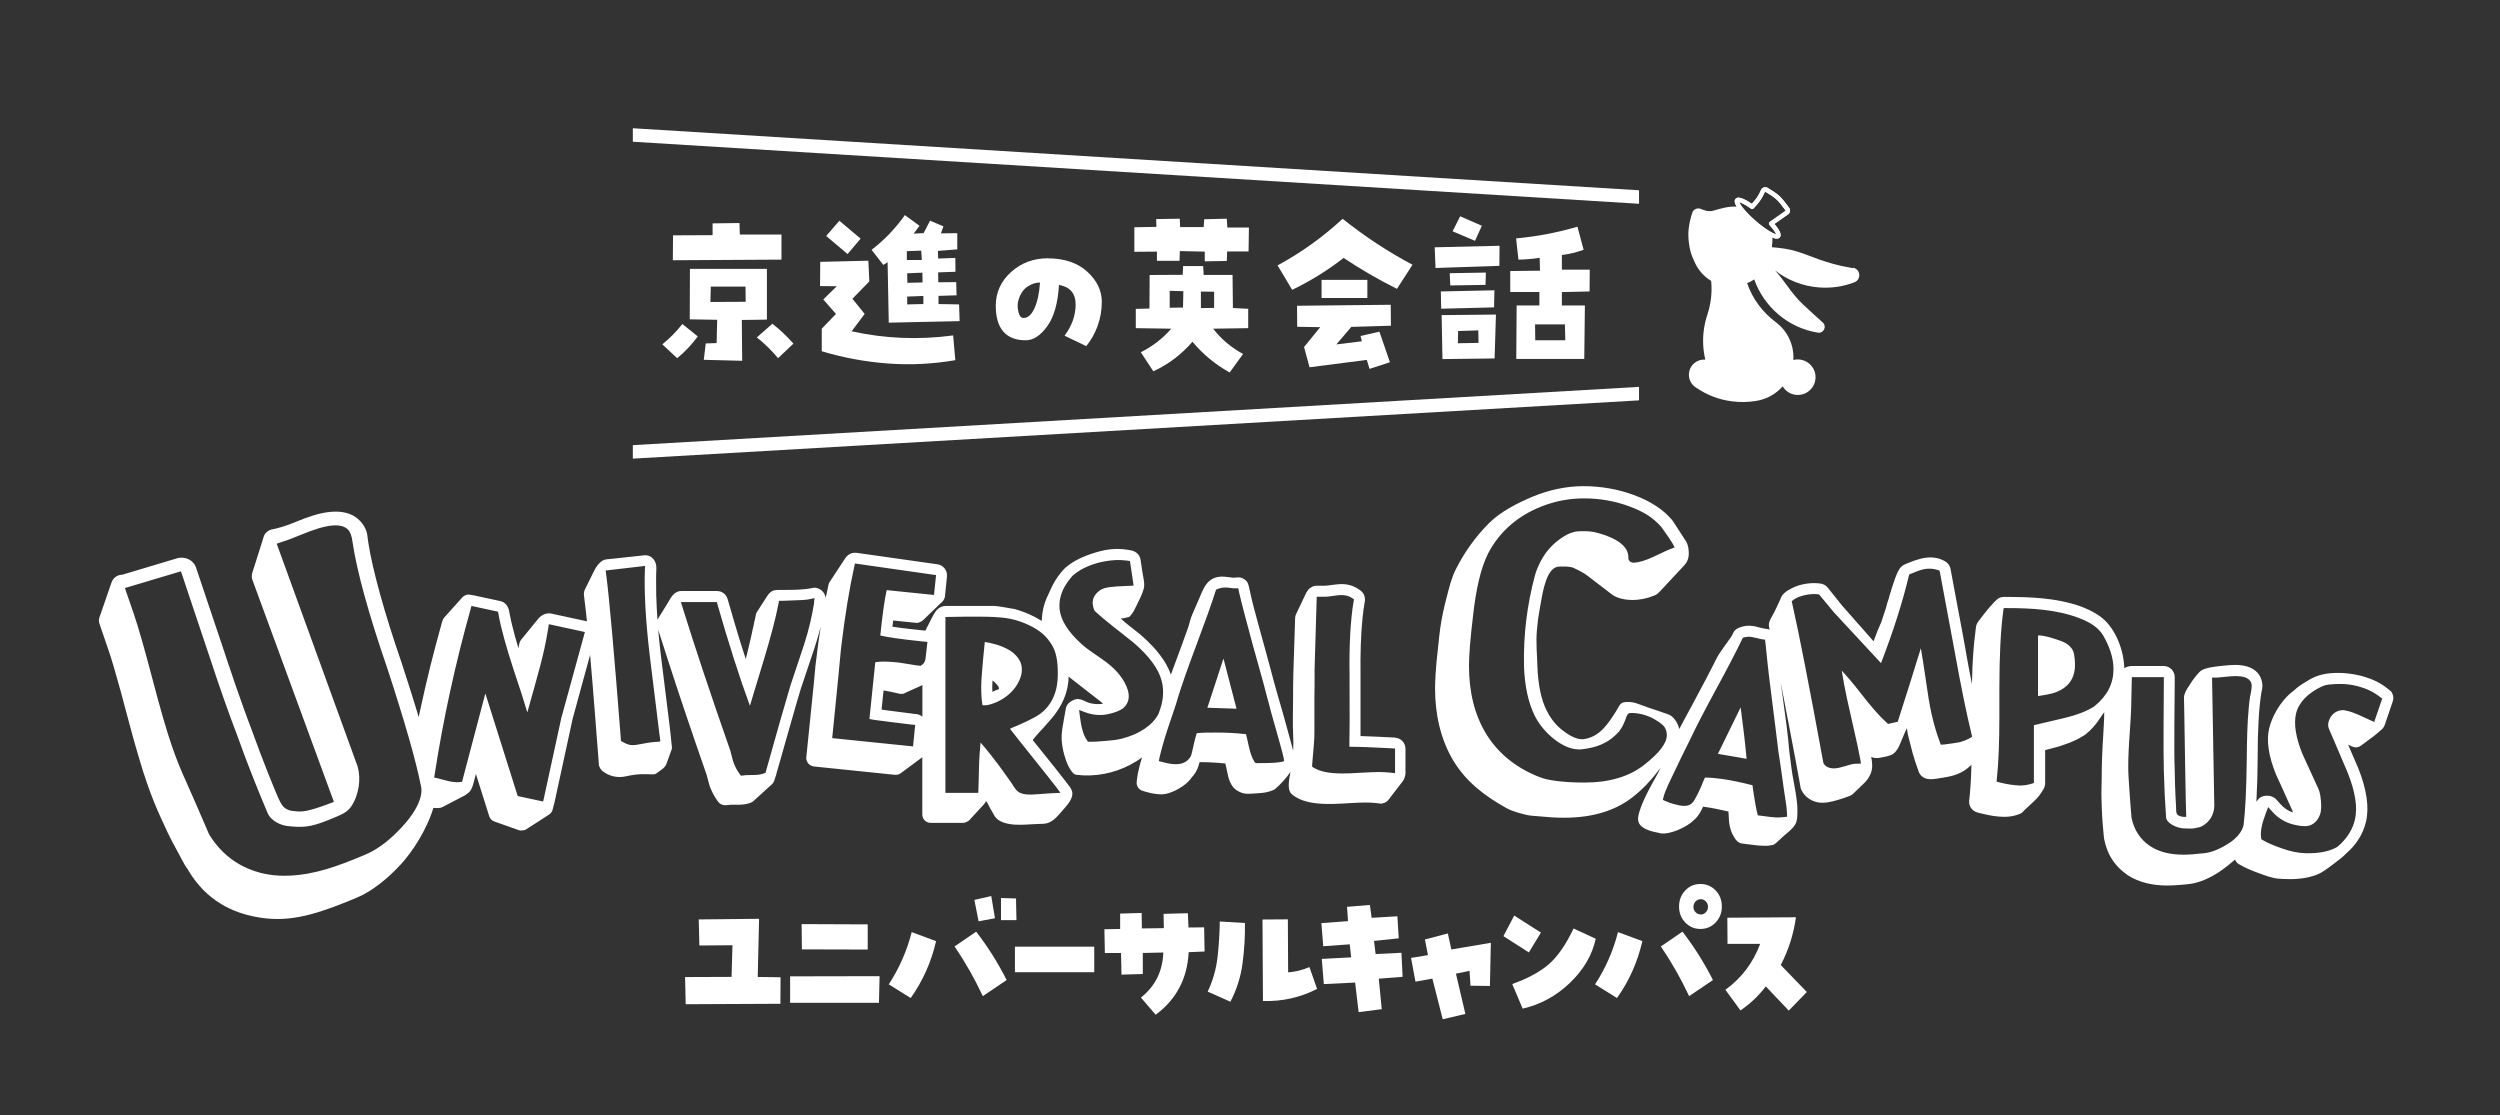
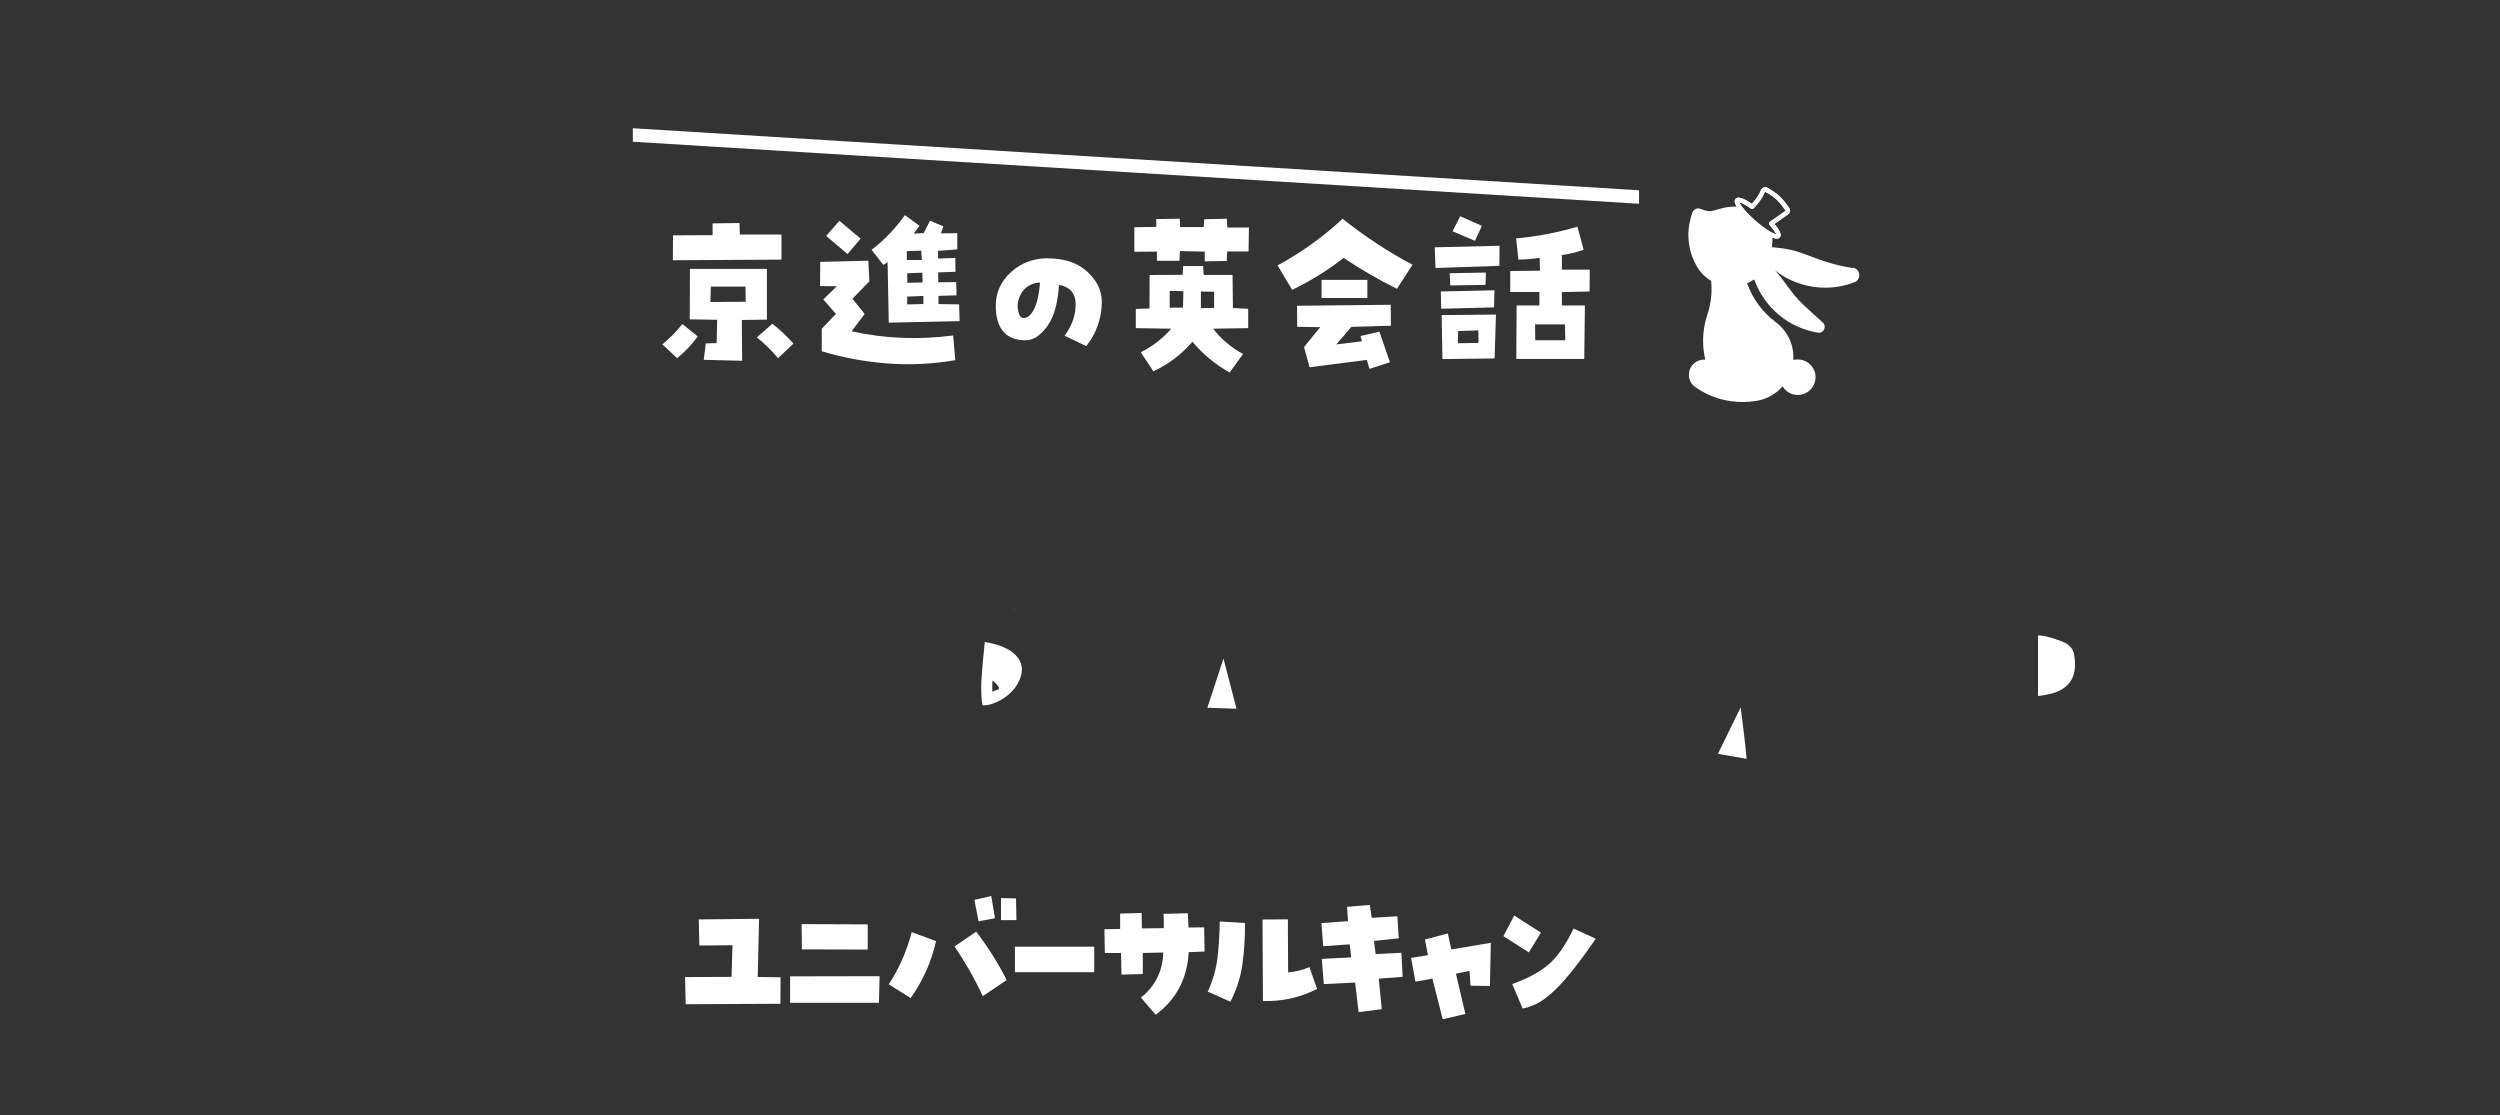
<svg xmlns="http://www.w3.org/2000/svg" width="278" height="124" viewBox="0 0 278 124" fill="none">
  <rect x="0" y="0" width="278" height="124" fill="#333333" stroke="none" />
  <g clip-path="url(#clip0_3_153)">
    <path d="M84.28 108.64L86.8 108.67L86.78 111.62L76.25 111.67L76.18 108.65L81.35 108.63L81.45 105.11L77.77 105.14L77.7 102.24L84.41 102.17L84.26 108.62L84.28 108.64Z" fill="white" />
    <path d="M87.86 111.52V108.57L97.81 108.55L97.74 111.51H87.85L87.86 111.52ZM96.49 102.8V105.59L89.17 105.57L89.14 102.76L96.49 102.79V102.8Z" fill="white" />
    <path d="M104.09 104.66C103.56 106.97 102.62 109.08 101.27 110.98L98.83 109.46C100 107.67 100.85 105.73 101.38 103.65L104.08 104.65L104.09 104.66ZM106.14 105.25L108.55 103.6C109.84 105.27 110.97 107.06 111.94 108.98L109.29 110.77C108.38 108.83 107.34 106.99 106.15 105.26L106.14 105.25ZM110.23 99.65L110.64 102.11L108.82 102.45L108.35 100.07L110.23 99.64V99.65ZM111.31 99.86L112.98 99.91L113.03 102.32H111.31V99.86Z" fill="white" />
    <path d="M121.68 105.27V108.11H112.86V105.27H121.68Z" fill="white" />
    <path d="M122.86 105.97L122.81 103.33L124.56 103.3V101.59L126.95 101.52L126.98 103.24L129.42 103.21L129.39 101.62L132.09 101.55L132.16 103.14L133.9 103.12L133.95 105.81L132.18 105.88C132.03 108.82 130.81 111.14 128.51 112.84L126.87 110.93C128.46 109.67 129.29 107.99 129.36 105.92L127.08 105.97V108.31L124.71 108.38L124.66 105.97H122.86Z" fill="white" />
    <path d="M134.29 110.28C134.87 109.06 135.23 107.79 135.39 106.45C135.54 105.12 135.62 103.79 135.64 102.47L138.44 102.64C138.46 104.13 138.37 105.63 138.17 107.13C137.97 108.63 137.52 110.05 136.82 111.39L134.3 110.27L134.29 110.28ZM143.24 108.13C144.06 108.06 144.85 107.87 145.61 107.54L146.46 109.97C144.55 110.94 142.54 111.38 140.44 111.31L140.39 102.25L143.21 102.23L143.24 108.12V108.13Z" fill="white" />
    <path d="M147.21 109.44L146.98 106.63L150.25 106.46L150.09 105.01L147.14 105.22L146.94 102.65L149.9 102.43L149.79 100.84L152.33 100.63L152.53 102.06L155.39 101.89L155.54 104.34L152.79 104.63L152.97 106.09L155.84 105.95L155.97 108.62L153.32 108.83L153.65 112.22L151.08 112.55L150.69 109.26L147.22 109.43L147.21 109.44Z" fill="white" />
    <path d="M165.68 109.64L163.52 109.61L163.41 107.96L161.9 108.27L162.95 112.75L160.43 113.34L159.28 108.82L157.4 109.16L156.91 106.52L158.79 106.21L158.45 104.47L161 103.8L161.39 105.58L165.78 104.84L165.68 109.65V109.64Z" fill="white" />
-     <path d="M171.35 103.7L170.01 105.91L167.18 104.1L168.38 101.81L171.36 103.71L171.35 103.7ZM168.17 109.42C169.83 108.83 171.16 108.12 172.16 107.28C173.16 106.44 174.1 105.1 174.98 103.25L177.45 104.39C177.05 106.21 176.09 107.84 174.58 109.29C173.07 110.74 171.32 111.7 169.32 112.16L168.16 109.42H168.17Z" fill="white" />
-     <path d="M182.63 104.66C182.1 106.97 181.16 109.08 179.81 110.98L177.37 109.46C178.54 107.67 179.39 105.73 179.92 103.65L182.62 104.65L182.63 104.66ZM184.68 105.25L187.09 103.6C188.38 105.27 189.51 107.06 190.48 108.98L187.83 110.77C186.92 108.83 185.88 106.99 184.69 105.26L184.68 105.25ZM186.71 100.8C186.71 100.1 186.94 99.51 187.4 99.02C187.86 98.53 188.42 98.3 189.09 98.3C189.76 98.3 190.32 98.54 190.78 99.02C191.24 99.5 191.47 100.09 191.47 100.8C191.47 101.51 191.24 102.09 190.78 102.58C190.32 103.06 189.76 103.3 189.09 103.3C188.42 103.3 187.86 103.06 187.4 102.58C186.94 102.1 186.71 101.51 186.71 100.8ZM188.31 100.85C188.31 101.08 188.39 101.28 188.55 101.44C188.71 101.6 188.9 101.69 189.13 101.69C189.36 101.69 189.54 101.61 189.69 101.44C189.85 101.27 189.93 101.08 189.93 100.85C189.93 100.61 189.85 100.4 189.69 100.24C189.53 100.07 189.34 99.99 189.13 99.99C188.9 99.99 188.71 100.07 188.55 100.24C188.39 100.41 188.31 100.61 188.31 100.85Z" fill="white" />
-     <path d="M191.87 110.06C193.66 108.76 194.95 107.06 195.73 104.96H192.1L192.08 102.05L199.71 102C199.45 103.87 198.89 105.64 198.02 107.31L200.92 110.31L198.91 112.38L196.36 109.69C195.55 110.74 194.61 111.63 193.54 112.36L191.87 110.07V110.06Z" fill="white" />
+     <path d="M171.35 103.7L170.01 105.91L167.18 104.1L168.38 101.81L171.36 103.71L171.35 103.7ZM168.17 109.42C169.83 108.83 171.16 108.12 172.16 107.28C173.16 106.44 174.1 105.1 174.98 103.25L177.45 104.39C173.07 110.74 171.32 111.7 169.32 112.16L168.16 109.42H168.17Z" fill="white" />
    <path d="M73.65 38.29C74.48 37.62 75.22 36.87 75.88 36.03L77.59 37.41C76.93 38.32 76.17 39.12 75.3 39.83L73.65 38.29ZM82.23 24.81L82.27 26.08H86.9V28.87L74.82 28.94L74.84 26.17L79.24 26.15V24.84L82.23 24.8V24.81ZM85.28 35.54L82.49 35.58L82.53 40.12L78.26 40.01L78.48 38.19L79.69 38.15L79.75 35.56L76.7 35.51L76.72 29.9H85.28V35.55V35.54ZM79 33.58L82.92 33.56L82.9 31.87H79.04L79 33.58ZM85.89 36C86.72 36.65 87.5 37.38 88.23 38.21L86.52 39.83C85.8 38.97 85.02 38.2 84.16 37.52L85.89 36Z" fill="white" />
    <path d="M91.55 33.3L93.05 31.83L91.19 31.81L91.21 29.12L96.56 28.99L96.67 31.29L94.79 33.22L96.15 34.91L94.7 36.84C98.4 37.66 102.17 37.81 105.99 37.3L106.23 40.05C103.73 40.48 101.23 40.61 98.72 40.42C96.22 40.23 93.77 39.78 91.38 39.06V36.55L92.96 34.91L91.53 33.28L91.55 33.3ZM91.87 26.24L93.34 24.55L95.7 26.54L94.25 28.25L91.87 26.24ZM98.22 29.45L96.92 27.78C98.34 26.69 99.58 25.4 100.62 23.92L102.25 25.11L101.6 25.98L102.71 25.92L103.42 24.54L104.91 25.17L104.63 25.95L106.45 25.93V27.73L104.3 27.9L104.32 28.75L106.23 28.68L106.25 30.22L104.32 30.29L104.34 31.39L106.33 31.37L106.37 32.84L104.36 32.9V33.81L106.65 33.85L106.71 35.71L98.83 35.88L98.7 29.15C98.55 29.26 98.4 29.36 98.24 29.45H98.22ZM102.44 27.87L100.84 27.93V28.91H102.51L102.44 27.87ZM102.59 31.42L102.57 30.32L100.88 30.39L100.9 31.45L102.59 31.41V31.42ZM102.68 33.82V32.91L100.88 32.98V33.85L102.68 33.81V33.82Z" fill="white" />
    <path d="M116.53 28.73C118.35 28.73 119.81 29.22 120.89 30.2C121.97 31.18 122.52 32.3 122.52 33.56C122.52 34.51 122.36 35.41 122.05 36.26C121.74 37.11 121.31 37.85 120.79 38.49L118.38 37.33C119.2 36.23 119.61 35.07 119.61 33.85C119.61 32.63 118.99 31.9 117.76 31.68C117.64 33.69 117.21 35.23 116.46 36.27C115.71 37.31 114.91 37.84 114.06 37.84C112.96 37.84 112.13 37.52 111.57 36.87C111.01 36.23 110.73 35.27 110.73 34.01C110.73 32.52 111.3 31.27 112.43 30.25C113.56 29.23 114.93 28.72 116.54 28.72L116.53 28.73ZM113.83 35.36C114.28 35.36 114.68 35.02 115.01 34.33C115.34 33.64 115.56 32.68 115.65 31.42C115.19 31.41 114.72 31.56 114.26 31.87C113.8 32.18 113.47 32.66 113.27 33.32C113.14 33.68 113.13 34.11 113.23 34.61C113.34 35.11 113.53 35.36 113.82 35.36H113.83Z" fill="white" />
    <path d="M133.97 29.06V27.98L131.2 27.92L131.16 29H128.65V27.98L126.14 28V25.27L128.59 25.23L128.57 24.36L131.19 24.32L131.23 25.25H133.85L133.91 24.38L136.42 24.32L136.48 25.3H138.88L138.84 27.96H136.46L136.42 29.02L133.97 29.06ZM138.8 34.35V36.49L134.9 36.55C135.8 37.71 136.91 38.65 138.23 39.36L136.74 41.42C135.15 40.54 133.77 39.4 132.6 38C131.39 39.41 129.94 40.51 128.25 41.29L126.86 39.17C128.17 38.51 129.3 37.64 130.24 36.55L126.3 36.49V34.35L127.82 34.31L127.84 30.58L131.52 30.56L131.56 29.59H133.79L133.85 30.57H137.06L137.1 34.25L138.81 34.34L138.8 34.35ZM131.55 34.2L131.59 32.38L130.07 32.34V34.22L131.56 34.2H131.55ZM135.01 34.24V32.44L133.54 32.42V34.26L135.01 34.24Z" fill="white" />
    <path d="M142.07 29.51C144.7 28.09 147.1 26.36 149.3 24.33C151.72 26.26 154.3 27.97 157.07 29.44L155.34 32.12C153.28 31.09 151.31 29.95 149.41 28.68C147.63 30.07 145.72 31.25 143.69 32.23L142.07 29.52V29.51ZM154.67 36.22L150.27 36.35L148.6 38.3L151.44 37.95L151.29 37.36L153.39 36.88L154.56 40.28L152.29 41.02L151.99 40.02L145.62 40.84L145.01 38.59L146.81 36.38L144.25 36.34L144.23 34L154.65 33.89L154.67 36.23V36.22ZM146.96 33.14V31.12H152.05V33.14H146.96Z" fill="white" />
    <path d="M166.73 29.56L159.63 29.8L159.54 27.5L166.75 27.33L166.73 29.56ZM160.26 34.32L160.22 32.41L166.18 32.28L166.14 34.18L160.25 34.33L160.26 34.32ZM166.2 39.86L160.4 39.93L160.31 35.04L166.35 34.98L166.2 39.85V39.86ZM165.23 30.31L165.19 31.68L161.27 31.74L161.21 30.38L165.22 30.31H165.23ZM164.78 25.11L164.02 26.78L161.53 25.72L162.37 24.05L164.79 25.11H164.78ZM162.14 36.81L162.12 38.17L164.41 38.13L164.39 36.74L162.14 36.81ZM167.94 32.48V30.14L171.25 30.1L171.21 28.67C170.42 28.79 169.63 28.86 168.85 28.87L168.59 26.51C170.89 26.3 173.17 25.87 175.41 25.21L176.1 27.77C175.31 28.06 174.5 28.25 173.68 28.36V29.99H176.78L176.76 32.41L173.68 32.48V33.97H176.24L176.17 39.91H168.61L168.65 33.97H171.18V32.47H167.95L167.94 32.48ZM174.03 36.07H170.7L170.72 37.84H174.06L174.02 36.07H174.03Z" fill="white" />
-     <path d="M70.37 49.5V51L182.26 44.52V43.02L70.37 49.5Z" fill="white" />
    <path d="M182.26 21.16L70.37 14.26V15.76L182.26 22.66V21.16Z" fill="white" />
    <path d="M197.58 26.54C197.36 26.54 197.05 26.43 196.66 26.2C196.14 25.91 195.51 25.45 194.89 24.91C194.27 24.37 193.73 23.81 193.36 23.33C192.9 22.73 192.79 22.35 192.99 22.11C193.09 22 193.37 21.68 194.81 22.66C194.93 22.53 195.08 22.35 195.23 22.16C195.46 21.86 195.71 21.41 195.82 21.13C195.88 20.99 195.99 20.89 196.13 20.84C196.27 20.79 196.42 20.81 196.55 20.88C196.93 21.1 197.61 21.52 197.97 21.89C198.32 22.25 198.74 22.81 198.96 23.12C199.04 23.23 199.07 23.36 199.05 23.5C199.03 23.63 198.95 23.75 198.84 23.83L197.31 24.9C198.16 25.89 198.06 26.23 197.91 26.4C197.83 26.49 197.72 26.54 197.58 26.54ZM193.39 22.47C193.49 22.76 194.04 23.54 195.2 24.54C196.36 25.55 197.21 25.99 197.5 26.05C197.45 25.9 197.26 25.57 196.76 25.02C196.71 24.97 196.69 24.9 196.7 24.83C196.7 24.76 196.74 24.7 196.8 24.66L198.55 23.43V23.4C198.34 23.11 197.94 22.57 197.6 22.23C197.37 21.99 196.89 21.65 196.28 21.3H196.24C196.11 21.63 195.84 22.12 195.58 22.46C195.34 22.77 195.11 23.02 194.99 23.15C194.91 23.24 194.77 23.25 194.67 23.18C193.95 22.67 193.54 22.5 193.36 22.47H193.39Z" fill="white" />
    <path d="M206.05 29.82C205.36 29.7 204.59 29.55 203.84 29.34C201.57 28.73 200.4 27.96 198.46 27.65C197.93 27.57 197.46 27.53 197.04 27.49C197.04 27.16 197.14 26.73 197.08 26.41C197.28 26.49 197.45 26.54 197.58 26.54C197.72 26.54 197.83 26.49 197.91 26.4C198.06 26.23 198.15 25.89 197.31 24.9L198.84 23.83C198.95 23.75 199.03 23.63 199.05 23.5C199.07 23.37 199.05 23.23 198.96 23.12C198.74 22.82 198.32 22.26 197.97 21.9C197.61 21.53 196.92 21.11 196.55 20.89C196.42 20.82 196.27 20.8 196.13 20.85C195.99 20.9 195.88 21 195.82 21.14C195.71 21.42 195.46 21.87 195.23 22.17C195.07 22.37 194.92 22.54 194.81 22.67C193.37 21.69 193.09 22.01 193 22.12C192.84 22.3 192.88 22.58 193.12 22.98C192.12 22.92 191.24 23.24 190.89 23.32C190.4 23.43 190.2 23.67 189.13 23.23C188.78 23.09 188.35 23.23 188.2 23.61C188.08 23.92 187.68 25.22 187.75 26.37C187.83 27.72 188.09 28.42 188.51 29.29C188.89 30.07 189.49 30.76 190.27 31.23L190.29 31.34C190.4 32.6 190.24 33.82 189.87 34.95C189.69 35.5 189.55 36.06 189.47 36.65C189.31 37.8 189.38 38.93 189.63 39.99C188.74 39.92 187.94 40.55 187.82 41.44C187.72 42.14 188.07 42.8 188.65 43.13C189.77 43.9 191.09 44.43 192.53 44.62C193.47 44.75 194.4 44.73 195.29 44.58C195.41 44.56 195.52 44.54 195.64 44.51C196.65 44.28 197.56 43.73 198.23 42.96C198.53 43.46 199.04 43.82 199.65 43.9C200.73 44.05 201.72 43.29 201.87 42.21C202.02 41.13 201.26 40.14 200.18 39.99C199.92 39.95 199.66 39.97 199.42 40.03C199.52 38.35 198.76 36.8 197.49 35.84C196.01 34.75 194.88 33.23 194.28 31.49C194.56 31.38 194.82 31.23 195.07 31.07C196.14 34.08 198.77 36.44 202.14 36.99C202.14 36.99 202.15 36.99 202.16 36.99C202.8 37.09 203.17 36.29 202.69 35.86C202.05 35.29 201.26 34.57 200.46 33.82C199.19 32.63 198.39 31.13 197.38 30.07C198.76 31.15 200.47 31.84 202.36 31.97C203.72 32.06 205.02 31.85 206.21 31.39C207.01 31.08 206.9 29.91 206.05 29.77V29.82ZM194.7 23.2C194.8 23.27 194.93 23.26 195.02 23.17C195.14 23.04 195.37 22.79 195.61 22.48C195.87 22.15 196.14 21.65 196.27 21.34H196.31C196.91 21.67 197.39 22.01 197.63 22.25C197.96 22.59 198.36 23.13 198.58 23.42V23.45L196.83 24.68C196.77 24.72 196.74 24.78 196.73 24.85C196.73 24.92 196.74 24.99 196.79 25.04C197.29 25.59 197.47 25.92 197.53 26.07C197.23 26.01 196.38 25.57 195.23 24.56C194.07 23.55 193.52 22.78 193.42 22.49C193.59 22.53 194 22.69 194.72 23.2H194.7Z" fill="white" />
    <path d="M134.26 78.7L137.5 78.81L136.05 73.23L134.26 78.7Z" fill="white" />
-     <path d="M155.18 82.02L154.77 82C153.42 81.93 152.25 81.88 151.29 81.85C151.29 81.66 151.29 81.47 151.29 81.26C151.3 79.79 151.29 77.75 151.29 75.14C151.26 72.66 151.33 70.52 151.51 68.75C151.57 68.16 151.64 67.61 151.73 67.1L151.77 66.87C151.81 66.63 151.77 66.39 151.69 66.17C151.6 65.96 151.44 65.77 151.24 65.63L151.03 65.49C150.49 65.13 149.87 64.95 149.17 64.95C148.89 64.95 148.52 64.99 148.01 65.06C147.78 65.1 147.61 65.11 147.51 65.12C147.4 65.13 147.35 65.13 147.33 65.13H146.41C146.25 65.13 146.1 65.16 145.97 65.22C145.92 65.24 145.88 65.27 145.83 65.3C145.75 65.35 145.67 65.39 145.6 65.45C145.55 65.49 145.52 65.54 145.48 65.59C145.43 65.65 145.38 65.71 145.34 65.79C145.31 65.82 145.28 65.85 145.26 65.9C145.26 65.9 144.12 68.29 144.12 68.3C144.06 68.42 144.03 68.55 144.02 68.68C143.95 70.76 143.89 72.83 143.82 74.91C143.79 75.87 143.79 76.82 143.79 77.78C143.79 79.12 143.73 80.42 143.8 81.76C143.83 82.33 143.83 82.91 143.8 83.49C143.8 83.46 143.78 83.43 143.78 83.41C143.66 82.96 143.54 82.51 143.42 82.06C143.39 81.94 143.36 81.82 143.32 81.7C142.9 80.13 142.45 78.55 141.99 76.99C141.73 76.11 141.51 75.22 141.27 74.34C140.81 72.69 140.38 71.02 139.91 69.37C139.54 68.05 139.19 66.72 138.91 65.38C138.82 64.96 138.75 64.66 138.36 64.41C138.07 64.22 137.83 64.17 137.49 64.22C137.21 64.27 136.93 64.22 136.65 64.18C135.9 64.07 135.15 64.06 134.52 64.57C133.93 65.05 133.65 65.86 133.36 66.53C133.1 67.13 132.84 67.73 132.58 68.33C132.36 68.83 132.28 69.31 132.11 69.81C131.85 70.55 131.58 71.29 131.31 72.03C130.94 73.03 130.57 74.02 130.2 75.02C130.14 74.85 130.07 74.68 130 74.51C130 74.49 129.98 74.47 129.97 74.45C129.9 74.29 129.82 74.14 129.74 73.98C129.72 73.94 129.7 73.9 129.68 73.87C129.6 73.73 129.51 73.58 129.42 73.44C129.39 73.39 129.35 73.33 129.31 73.28C129.22 73.15 129.13 73.02 129.03 72.89C128.98 72.82 128.92 72.75 128.86 72.67C128.77 72.55 128.68 72.44 128.58 72.32C128.5 72.23 128.42 72.13 128.33 72.04C128.24 71.94 128.16 71.84 128.06 71.75C127.94 71.63 127.82 71.51 127.7 71.39C127.63 71.32 127.56 71.25 127.48 71.17C127.27 70.97 127.06 70.78 126.83 70.58C126.83 70.58 126.81 70.56 126.8 70.56C126.69 70.47 126.59 70.39 126.49 70.31C125.87 69.81 125.21 69.32 124.62 68.78C124.87 68.78 125.13 68.7 125.37 68.65C125.44 68.63 125.51 68.62 125.58 68.58C125.63 68.55 125.66 68.51 125.7 68.47C126.04 68.11 126.21 67.68 126.43 67.24C126.7 66.69 126.99 66.13 127.17 65.53C127.35 64.93 127.11 64.14 127.02 63.52C126.96 63.09 126.89 62.67 126.83 62.24C126.75 61.7 126.33 61.32 125.81 61.21C125.46 61.14 125.13 61.09 124.77 61.06C123.98 61 123.18 61.08 122.39 61.28C121.09 61.62 119.71 62.13 118.65 62.98C118.14 63.39 117.7 64 117.35 64.55C116.99 65.12 116.76 65.72 116.47 66.33C116.06 67.19 115.87 68.15 115.84 69.05C115.58 68.88 115.31 68.73 115.02 68.58C114.34 68.23 113.63 67.95 112.9 67.75C112.88 67.75 112.85 67.74 112.83 67.73C112.45 67.67 110.91 67.37 110.52 67.38C108.9 67.38 106.11 67.38 105.16 67.38C104.98 67.38 104.83 67.42 104.67 67.48C104.15 67.69 103.88 68.21 103.64 68.68C103.44 69.08 103.23 69.47 103.03 69.87C103.03 69.89 102.91 70.13 102.89 70.13L102.73 70.11L102.53 70.09C101.56 69.99 100.73 69.89 100.02 69.8C99.74 69.76 99.48 69.72 99.24 69.69C99.27 69.45 99.29 69.23 99.32 69L101.86 69.26C102.05 69.28 102.23 69.22 102.4 69.13C102.48 69.08 102.57 69.04 102.64 68.97C103.14 68.49 103.64 68.01 104.13 67.53C104.31 67.36 104.48 67.18 104.67 67.02C104.88 66.85 105.05 66.58 105.08 66.31L105.24 64.73L105.3 64.1C105.37 63.44 104.9 62.85 104.25 62.75L99.74 62.11L95.23 61.47C95.23 61.47 95.2 61.47 95.18 61.47C95.04 61.46 94.9 61.47 94.77 61.5C94.72 61.51 94.68 61.53 94.64 61.55C94.56 61.58 94.48 61.61 94.41 61.66C94.36 61.69 94.32 61.72 94.27 61.76C94.21 61.81 94.16 61.86 94.11 61.92C94.07 61.96 94.04 62 94.01 62.05L93.99 62.08L92.26 64.71C92.2 64.8 92.15 64.91 92.13 65.02C92.02 65.52 91.93 66.02 91.82 66.51C91.82 66.4 91.76 66.25 91.72 66.15C91.67 66.01 91.58 65.88 91.48 65.77C91.31 65.59 91.1 65.47 90.87 65.4C90.78 65.37 90.69 65.35 90.6 65.35C90.49 65.35 90.38 65.38 90.27 65.4C89.78 65.5 89.27 65.54 88.77 65.57C88.37 65.59 87.81 65.6 87.02 65.6C86.73 65.6 86.42 65.58 86.13 65.64C85.74 65.72 85.53 65.96 85.32 66.27L84.18 68.04C84.12 68.13 84.08 68.24 84.05 68.35C84.05 68.35 84.05 68.37 84.04 68.42C84.04 68.45 84.02 68.49 84.02 68.53C84.02 68.55 84.02 68.57 84.01 68.59C84.01 68.61 84 68.64 83.99 68.67C83.96 68.83 83.91 69.04 83.85 69.29C83.85 69.3 83.85 69.32 83.85 69.33C83.83 69.42 83.81 69.51 83.79 69.6C83.78 69.65 83.77 69.71 83.75 69.76C83.72 69.9 83.68 70.05 83.65 70.21C83.64 70.26 83.63 70.31 83.62 70.36C83.6 70.45 83.58 70.54 83.56 70.63C83.55 70.69 83.53 70.75 83.52 70.81C83.45 71.12 83.37 71.45 83.29 71.79C83.27 71.88 83.25 71.96 83.23 72.05C83.21 72.13 83.19 72.22 83.17 72.3C83.14 72.41 83.12 72.52 83.09 72.64C83.07 72.7 83.06 72.76 83.04 72.83C83 72.98 82.97 73.13 82.93 73.28C82.91 73.22 82.89 73.16 82.87 73.1C82.78 72.81 82.68 72.5 82.58 72.2C82.5 71.93 82.41 71.66 82.32 71.38C82.23 71.1 82.15 70.82 82.06 70.53C81.95 70.18 81.84 69.82 81.74 69.46C81.67 69.23 81.61 69.01 81.54 68.78C81.33 68.06 81.12 67.34 80.91 66.61C80.83 66.35 80.68 66.12 80.47 65.97C80.26 65.81 80 65.72 79.73 65.72H76.17C76.07 65.72 75.96 65.72 75.85 65.72C75.55 65.7 75.28 65.79 75.03 65.98C74.66 66.27 74.47 66.7 74.23 67.09C74.01 67.45 73.79 67.8 73.57 68.16C73.46 68.33 73.36 68.5 73.25 68.67L73.16 68.81C73.16 68.81 73.13 68.87 73.11 68.91C73.07 68.4 73.04 67.91 73.02 67.43C73.02 67.4 73.02 67.37 73.02 67.33C73 66.92 72.98 66.53 72.97 66.15C72.97 66.04 72.97 65.93 72.97 65.82C72.97 65.51 72.96 65.21 72.96 64.91C72.96 64.8 72.96 64.68 72.96 64.58C72.96 64.2 72.96 63.82 72.98 63.47C72.98 63.26 73 63.04 72.96 62.83C72.85 62.18 72.31 61.67 71.62 61.75C70.77 61.84 69.92 61.94 69.07 62.03C68.72 62.07 68.38 62.11 68.03 62.14C67.58 62.19 67.18 62.16 66.82 62.47C66.26 62.95 66.02 63.58 65.71 64.2C65.48 64.65 65.26 65.11 65.02 65.59C65 65.63 64.99 65.68 64.98 65.72C64.95 65.81 64.94 65.9 64.93 65.99C64.93 66.04 64.93 66.08 64.93 66.13L64.98 66.53C64.98 66.53 64.98 66.56 64.98 66.57C65.06 67.19 65.16 68.03 65.27 69.09L61.3 68.23C61.13 68.19 60.96 68.19 60.8 68.23C60.8 68.23 60.78 68.23 60.77 68.23C60.42 68.3 60.07 68.54 59.89 68.76L57.94 71.15C57.94 71.15 57.89 71.23 57.86 71.28C57.82 71.36 57.78 71.44 57.76 71.53C57.76 71.55 57.74 71.57 57.74 71.6C57.72 71.75 57.68 71.92 57.65 72.08C57.52 71.65 57.4 71.24 57.29 70.85C57.25 70.7 57.22 70.57 57.18 70.43C57.1 70.12 57.02 69.82 56.95 69.53C56.92 69.41 56.89 69.28 56.86 69.16C56.77 68.78 56.7 68.42 56.64 68.1L56.59 67.83C56.58 67.77 56.55 67.72 56.53 67.66C56.43 67.37 56.24 67.12 55.98 66.97C55.87 66.91 55.76 66.87 55.64 66.84L52.9 66.25C52.9 66.25 52.82 66.23 52.78 66.22L52.69 66.2C52.69 66.2 52.67 66.2 52.66 66.2C52.52 66.18 52.39 66.16 52.3 66.14C52.14 66.1 51.97 66.11 51.82 66.16C51.67 66.21 51.53 66.3 51.42 66.42L49.39 68.68C49.3 68.79 49.23 68.91 49.19 69.05L49.09 69.41C48.23 72.47 47.45 75.6 46.78 78.71C46.7 79.05 46.64 79.4 46.56 79.74C46.41 79.25 46.26 78.74 46.1 78.22C46.04 78.01 45.97 77.79 45.9 77.58C45.78 77.19 45.65 76.79 45.52 76.38C45.45 76.16 45.38 75.94 45.31 75.72C45.12 75.14 44.93 74.54 44.73 73.92C44.72 73.89 44.71 73.86 44.7 73.82C43.69 70.89 42.87 68.28 42.25 66.02C41.94 64.89 41.67 63.84 41.45 62.87C41.23 61.91 41.06 61.03 40.94 60.24C40.85 59.7 40.87 59.42 40.74 59.06C40.64 58.78 40.42 58.28 39.95 57.84C39.19 57.08 37.73 56.47 34.99 57.27C34.97 57.27 34.94 57.28 34.92 57.29C34.3 57.48 33.5 57.77 32.46 58.2C31.19 58.72 30.26 58.86 30.25 58.87C30.24 58.87 30.22 58.87 30.21 58.87C30.19 58.87 30.17 58.88 30.15 58.89C29.85 58.98 29.6 59.17 29.44 59.42C29.39 59.5 29.35 59.59 29.32 59.69L29.24 59.95C29.21 60.03 29.18 60.1 29.17 60.18L28.42 62.55L28.04 63.74C28.02 63.8 28.02 63.87 28.01 63.93C27.99 64.1 27.99 64.29 28.06 64.46L37.13 89.17C37.13 89.17 35.84 89.67 35.08 89.9C33.85 90.28 33.35 90.3 32.33 90.15C32.01 90.06 31.7 89.92 31.49 89.68C31.29 89.45 31.1 89.09 30.94 88.72C30.85 88.51 30.76 88.31 30.67 88.09C30.49 87.67 30.32 87.24 30.15 86.82C30.03 86.53 29.91 86.25 29.8 85.95C29.19 84.42 28.61 82.88 28.05 81.33C28.05 81.32 28.05 81.31 28.04 81.3C27.73 80.5 27.41 79.62 27.07 78.68C26.5 77.09 25.87 75.29 25.21 73.29C25.11 73 25.02 72.71 24.92 72.41C24.27 70.48 23.72 68.82 23.26 67.47C22.51 65.22 22.05 63.85 21.96 63.59L21.85 63.27L21.8 63.11C21.59 62.49 21 62.07 20.34 62.02C20.12 62 19.89 62.02 19.67 62.09L13.59 63.91C13.47 63.91 13.35 63.93 13.24 63.96C13.21 63.96 13.18 63.98 13.15 63.99C12.97 64.06 12.82 64.16 12.69 64.29C12.56 64.42 12.47 64.57 12.41 64.74L11.06 68.65C11.02 68.77 11 68.89 11 69.01C11 69.13 11.02 69.25 11.06 69.36L12.05 72.25C12.41 73.29 12.88 74.89 13.46 77.01C13.65 77.72 13.86 78.48 14.07 79.3C14.29 80.14 14.5 80.93 14.71 81.68C14.81 82.05 14.91 82.41 15.01 82.75C15.2 83.44 15.39 84.08 15.57 84.67C15.83 85.55 16.08 86.31 16.3 86.95C16.81 88.44 17.37 89.83 17.95 91.08C18.38 92.05 18.98 93.32 19.49 94.22C20.03 95.17 20.41 96.06 20.87 96.65C20.89 96.7 20.92 96.75 20.95 96.8L20.97 96.83C21.91 98.4 23.12 99.64 24.58 100.52C24.87 100.7 25.17 100.86 25.49 101.01C26.11 101.31 26.78 101.55 27.48 101.74C28.44 101.99 29.37 102.14 30.3 102.18C31.85 102.25 33.43 102.02 35.22 101.48C36.45 101.11 37.95 100.55 39.7 99.81C40.35 99.53 41.01 99.16 41.66 98.7C42.79 97.91 43.93 96.87 44.96 95.68C46.71 93.59 47.83 91.13 48.19 89.84C48.43 89.86 48.67 89.87 48.88 89.84C49 89.83 49.11 89.79 49.21 89.74L50.46 89.09L51.71 88.44C52.11 88.15 52.36 88.05 52.61 87.24L52.92 86.07L53.8 88.85L54.4 90.76C54.49 91.04 54.7 91.26 54.97 91.35L57.71 92.32C57.71 92.32 57.78 92.34 57.82 92.35C57.88 92.36 57.94 92.35 58 92.35C58.18 92.35 58.36 92.32 58.51 92.22L60.07 91.22L61.07 90.57C61.07 90.57 61.16 90.51 61.2 90.46C61.35 90.32 61.45 90.12 61.48 89.91C61.52 89.78 61.56 89.63 61.61 89.42C61.61 89.4 61.63 89.39 61.63 89.37C61.63 89.37 63.68 79.93 63.68 79.92L65.62 72.82C65.71 73.89 65.82 75.08 65.92 76.37C65.93 76.51 65.94 76.64 65.95 76.78C65.97 77.02 65.99 77.27 66.01 77.51C66.03 77.76 66.05 77.99 66.07 78.25C66.09 78.49 66.11 78.74 66.13 78.98C66.15 79.25 66.17 79.51 66.19 79.78C66.21 79.98 66.22 80.2 66.24 80.41C66.27 80.75 66.29 81.08 66.32 81.43C66.32 81.49 66.33 81.56 66.33 81.62C66.37 82.11 66.41 82.6 66.45 83.11C66.48 83.49 66.51 83.89 66.54 84.28C66.56 84.48 66.57 84.68 66.59 84.9V85.06C66.61 85.15 66.65 85.24 66.68 85.32C66.72 85.42 66.78 85.5 66.85 85.58C66.89 85.63 66.93 85.69 66.98 85.73L67.01 85.75L67.12 85.83C67.27 85.94 67.44 86.04 67.61 86.12C67.78 86.2 67.95 86.26 68.14 86.31C68.5 86.4 68.89 86.43 69.28 86.38C69.57 86.35 69.84 86.27 70.12 86.22C70.51 86.15 70.91 86.1 71.3 86.09C71.71 86.07 72.12 86.1 72.52 86.11C72.62 86.11 72.72 86.11 72.81 86.09C72.95 86.05 73.08 85.93 73.2 85.85C73.34 85.76 73.47 85.66 73.6 85.56C73.81 85.4 74.01 85.21 74.1 84.96L74.69 83.34C74.75 83.17 74.71 83.02 74.69 82.84C74.62 82.21 74.57 81.59 74.49 80.96C74.41 80.33 74.34 79.71 74.26 79.08C74.14 78.14 74.03 77.2 73.91 76.26C73.76 75.03 73.61 73.79 73.45 72.56C73.35 71.67 73.26 70.82 73.19 69.98V70.02C73.56 71.16 73.94 72.36 74.34 73.6C75.55 77.34 76.96 81.53 78.56 86.11C78.67 86.52 78.79 86.94 78.91 87.39C78.91 87.41 78.91 87.43 78.93 87.45C79.19 88.1 79.41 88.52 79.74 88.99L79.83 89.11L79.87 89.17C80.02 89.38 80.29 89.51 80.54 89.54C80.77 89.56 81 89.5 81.23 89.49C81.52 89.47 81.69 89.49 81.92 89.49C82.09 89.49 82.24 89.49 82.39 89.48C82.83 89.45 83.19 89.38 83.5 89.25C83.6 89.21 83.7 89.15 83.78 89.08L85.86 87.19C85.91 87.14 85.96 87.08 86 87.01C86.06 86.92 86.1 86.82 86.13 86.71C86.18 86.58 86.22 86.44 86.25 86.32C86.26 86.29 86.28 86.26 86.29 86.23L86.33 86.1V86.05C86.49 85.53 86.63 85.02 86.77 84.53C86.91 84.04 87.04 83.57 87.17 83.11C87.65 81.41 88.07 79.93 88.44 78.66C88.5 78.46 88.55 78.27 88.61 78.08C88.77 77.53 88.92 77.02 89.06 76.56C89.39 75.56 89.73 74.55 90.07 73.55C90.24 73.05 90.4 72.54 90.58 72.03C90.72 71.59 90.85 71.17 90.97 70.76C91.03 70.56 91.08 70.37 91.13 70.17C91.17 70.02 91.22 69.86 91.26 69.71C91.22 70 91.17 70.3 91.13 70.59C91.08 70.93 91.03 71.26 90.98 71.62C90.88 72.35 90.77 73.25 90.68 74.02L90.5 75.97C90.33 77.64 90.07 80.27 89.7 83.82L89.66 84.21C89.64 84.42 89.7 84.61 89.8 84.78C89.89 84.94 90.03 85.06 90.2 85.14C90.29 85.18 90.38 85.22 90.49 85.23L96.51 85.85L99.52 86.16C99.63 86.17 99.75 86.16 99.86 86.13C99.97 86.1 100.07 86.05 100.16 85.98L102.49 84.26C102.49 84.26 102.54 84.21 102.56 84.19V90.58C102.56 91.09 102.97 91.5 103.48 91.5H107.11C107.28 91.5 107.44 91.44 107.58 91.35C107.65 91.31 107.73 91.27 107.79 91.2L109.44 89.41C109.53 89.31 109.59 89.19 109.65 89.08C109.82 89.26 109.94 89.57 110.06 89.8C110.24 90.11 110.41 90.41 110.59 90.72C111.01 91.45 112.08 91.65 112.85 91.7C113.76 91.76 114.68 91.64 115.59 91.62C115.88 91.62 116.16 91.61 116.44 91.54C117.22 91.34 117.84 90.47 118.35 89.9C118.72 89.48 119.1 89.03 119.22 88.49C119.31 88.11 119.17 87.77 118.94 87.47L118.42 86.79C117.85 86.04 116.96 84.93 115.8 83.49C115.61 83.25 115.41 83.01 115.22 82.77C115.13 82.66 115.05 82.56 114.96 82.45C114.84 82.3 114.82 82.31 114.94 82.16C115.33 81.67 115.78 81.21 116.19 80.75C116.45 80.46 116.7 80.17 116.95 79.88C118.1 78.52 118.79 77.02 118.84 75.23C118.89 75.28 118.94 75.32 119 75.37C119 75.37 119.02 75.38 119.03 75.4C119.95 76.11 120.87 76.83 121.79 77.55C122.05 77.75 122.31 77.95 122.57 78.16C122.6 78.2 122.62 78.23 122.64 78.26C122.12 78.34 121.46 78.3 120.97 78.11C120.83 78.05 120.69 77.98 120.55 77.92C120.17 77.75 119.8 77.65 119.4 77.83C119.01 78 118.61 78.3 118.53 78.74L118.3 80.03C118.18 80.73 118.03 81.43 118.05 82.15C118.08 82.97 118.27 83.78 118.54 84.55C118.69 84.97 118.85 85.33 119.06 85.62L119.17 85.78C119.31 85.97 119.46 86.13 119.7 86.16C121.77 86.41 123.85 86 125.69 85.04C125.69 85.04 125.71 85.03 125.72 85.02C126.19 84.77 126.62 84.51 127 84.23C126.91 84.5 126.83 84.76 126.77 85C126.75 85.08 126.73 85.16 126.71 85.24C126.66 85.43 126.62 85.61 126.58 85.79C126.56 85.86 126.55 85.94 126.53 86.01C126.49 86.24 126.45 86.46 126.43 86.66L126.4 86.97C126.36 87.41 126.64 87.82 127.06 87.94L127.39 88.04C128.07 88.24 128.65 88.33 129.17 88.33C129.84 88.33 130.77 87.94 131.51 87.43C131.95 87.12 132.32 86.77 132.54 86.42C132.75 86.2 133.14 85.75 133.35 84.89C133.36 84.85 133.38 84.82 133.4 84.75H133.54C133.94 84.75 134.38 84.76 134.83 84.79C135.28 84.81 135.76 84.85 136.26 84.9C136.26 84.9 136.44 85.71 136.45 85.77C136.59 86.54 136.85 87.5 137.58 87.92C137.76 88.02 137.94 88.12 138.13 88.18C138.67 88.35 139.31 88.23 139.87 88.21C140.47 88.18 141.06 88.1 141.6 87.85C141.67 87.82 141.74 87.78 141.8 87.73C142.4 87.22 143.05 86.51 143.5 85.83C143.5 85.87 143.49 85.91 143.48 85.96C143.38 86.53 143.25 87.12 143.34 87.7C143.41 88.15 143.64 88.36 144.02 88.59L144.08 88.63C144.93 89.15 146.13 89.4 147.76 89.4C147.88 89.4 148.01 89.4 148.15 89.4C148.44 89.4 148.79 89.38 149.2 89.36C149.41 89.35 149.63 89.34 149.87 89.32C150.76 89.27 151.41 89.24 151.81 89.24C152.27 89.24 152.68 89.26 153.03 89.3L153.21 89.32L153.52 89.36C153.52 89.36 153.59 89.36 153.63 89.36C153.7 89.36 153.77 89.33 153.83 89.31C153.94 89.28 154.05 89.24 154.14 89.17C154.22 89.12 154.3 89.07 154.36 88.99L155.19 87.91L156.02 86.83C156.09 86.74 156.13 86.64 156.17 86.52C156.17 86.5 156.18 86.48 156.19 86.46C156.25 86.31 156.29 86.16 156.29 86V83.26C156.29 82.6 155.78 82.07 155.13 82.03L155.18 82.02ZM45.18 91.42C43.68 93.17 42.16 94.38 40.66 95.02C38.97 95.74 37.51 96.29 36.33 96.64C33.54 97.47 31.05 97.61 28.94 97.05C26.48 96.4 24.55 94.94 23.22 92.72L23.2 92.69V92.66C22.4 90.79 21.56 88.86 20.7 86.92C20.14 85.72 19.6 84.37 19.1 82.92C18.52 81.24 17.79 78.71 16.92 75.38C16.05 72.08 15.37 69.69 14.88 68.27L13.89 65.39L20.12 63.53L20.28 64.01C20.42 64.41 21.42 67.41 23.23 72.82C24.41 76.41 25.47 79.42 26.38 81.78C27.57 85.11 28.56 87.56 29.74 90.37C30.13 91.32 31.26 91.77 31.94 91.85C33.53 92.04 34.31 91.95 35.51 91.56C36.15 91.35 36.77 91.09 37.39 90.83C37.76 90.67 38.13 90.51 38.46 90.28C38.67 90.13 38.87 89.94 39.02 89.73C39.93 88.41 40.16 86.6 39.77 85.24L30.77 60.46L31.35 60.26C31.52 60.21 31.96 60.08 33.11 59.61C34.09 59.21 34.84 58.93 35.4 58.76C37.97 57.99 38.75 58.67 39.02 59.44C39.1 59.67 39.16 59.92 39.21 60.33C39.7 63.59 40.99 68.27 43.05 74.26C45.01 80.24 46.27 84.65 46.81 87.41C46.81 87.41 47.35 88.84 45.16 91.44L45.18 91.42ZM62.45 79.69L60.4 89.13L57.57 88.52L53.97 77.11L51.38 86.94L51.09 86.97C50.85 87 50.57 86.98 50.25 86.93C50.18 86.92 50.07 86.9 49.96 86.88C49.8 86.84 49.6 86.79 49.37 86.73C48.93 86.61 48.75 86.56 48.68 86.55L48.28 86.46L48.34 86.09C48.8 83.1 49.37 80.03 50.04 76.95C50.71 73.87 51.48 70.77 52.33 67.74L52.43 67.38L55.38 68.02L55.43 68.29C55.69 69.79 56.27 71.89 57.13 74.52C57.78 76.45 58.29 78.02 58.64 79.22C58.84 78.48 59.11 77.54 59.43 76.39C59.93 74.64 60.3 73.2 60.54 72.11C60.71 71.33 60.85 70.56 60.97 69.82L61.03 69.41L65.04 70.28L62.46 79.69H62.45ZM73.34 81.67C73.34 81.67 73.39 82.08 73.39 82.09C73.39 82.14 73.4 82.19 73.41 82.23C73.41 82.28 73.43 82.43 73.43 82.43C73.4 82.46 73.18 82.49 73.12 82.49C73.03 82.49 72.98 82.49 72.86 82.5C72.79 82.5 72.74 82.51 72.67 82.52C72.57 82.52 72.48 82.54 72.39 82.55C72.15 82.58 71.84 82.63 71.49 82.7C71.09 82.78 70.84 82.82 70.68 82.84C70.12 82.91 69.77 82.81 69.18 82.47L69.04 82.37V82.2C68.29 72.55 67.74 66.37 67.4 63.83L67.35 63.44L71.73 62.93L71.71 63.38C71.62 65.88 71.8 69.02 72.23 72.72C72.82 77.48 73.2 80.58 73.33 81.65L73.34 81.67ZM90.53 67.06C90.32 68.31 90.01 69.83 89.42 71.66C88.91 73.16 88.4 74.69 87.9 76.22C87.27 78.34 86.35 81.54 85.18 85.74L85.13 85.93L84.93 86.01C84.64 86.13 84.23 86.18 83.69 86.18C82.88 86.18 82.81 86.21 82.75 86.22L82.39 86.26L82.24 86.05C81.97 85.68 81.76 85.31 81.57 84.78C81.41 84.33 81.33 83.89 81.21 83.47C79.08 77.38 77.28 71.99 75.87 67.45L75.72 66.95H79.71L79.79 67.24C81.05 71.62 82.25 75.39 83.39 78.48C83.71 77.43 84.22 75.75 84.92 73.43C85.69 70.9 86.25 68.78 86.57 67.13L86.63 66.81H87C89 66.75 89.68 66.71 89.96 66.64L90.58 66.51L90.51 67.08L90.53 67.06ZM102.56 79.67C102.56 79.67 102.47 79.62 102.42 79.59C102.38 79.57 102.35 79.54 102.31 79.53C102.18 79.46 102.04 79.41 101.89 79.4H101.77L101.48 79.36L98.78 79.01C98.63 78.99 98.41 78.96 98.03 78.91L98.18 77.44L98.25 76.79C98.25 76.79 98.29 76.79 98.31 76.79C98.48 76.82 98.66 76.86 98.86 76.89C98.92 76.9 98.97 76.91 99.03 76.92C99.28 76.97 99.55 77.03 99.84 77.1L100 77.14C100 77.14 100.07 77.15 100.11 77.16C100.19 77.16 100.28 77.16 100.36 77.16C100.44 77.16 100.52 77.12 100.6 77.08L100.7 77.03L100.75 77.01C100.75 77.01 100.86 76.96 100.94 76.92C101.02 76.89 101.1 76.85 101.2 76.8C101.47 76.68 101.72 76.57 101.94 76.47C101.96 76.47 101.97 76.45 101.99 76.45C102.18 76.36 102.36 76.28 102.53 76.2C102.54 76.2 102.56 76.19 102.57 76.18V79.65L102.56 79.67ZM102.93 73.15C102.91 73.39 102.83 73.74 102.47 73.97L102.37 74.04L101.92 73.99C101.45 73.93 100.05 73.66 99.4 73.62C98.55 73.56 97.97 73.54 97.33 73.64L96.68 79.95C96.88 80 97.13 80.04 97.44 80.08C98.14 80.16 98.49 80.21 98.69 80.24L98.89 80.27L101.34 80.57L101.77 80.61L101.53 83L92.54 82.08L92.58 81.69C93.17 75.89 93.41 73.33 93.5 72.32C93.53 72.07 93.55 71.89 93.56 71.79C93.96 68.47 94.44 65.51 94.99 63.02L95.07 62.66L104.09 63.95L103.86 66.16L98.6 65.62C98.37 66.62 98.13 68.32 97.89 70.67C98.78 70.88 100.3 71.09 102.4 71.31L103.13 71.38C103.13 71.38 102.95 72.97 102.93 73.15ZM115.74 79.33C115.41 79.58 114.62 80.04 113.23 80.64C112.89 80.79 112.29 81.01 112.32 81.05C112.57 81.38 113.76 82.89 114.87 84.27C116.03 85.71 116.9 86.81 117.47 87.55L117.92 88.16L116.97 88.21C116.73 88.21 116.55 88.24 116.02 88.27C115.42 88.3 114.98 88.36 114.7 88.36C113.3 88.36 113.08 88.04 112.55 87.18C111.77 86.07 110.65 84.43 109.04 82.57C108.95 83.61 108.91 84.06 108.88 84.78C108.85 85.47 108.84 87.01 108.8 87.83L108.78 88.17H105.13V68.61C105.13 68.61 108.68 68.52 110.55 68.61C111.77 68.67 113 68.82 114.49 69.55C115.62 70.1 116.41 70.72 117.07 71.89C117.59 72.86 117.63 74.12 117.63 74.99C117.63 76.82 117.03 78.34 115.71 79.34L115.74 79.33ZM128.84 79.35C128.18 80.66 126.67 81.64 124.8 82.12L124.69 82.15C124.1 82.29 123.59 82.34 122.92 82.39C122.28 82.44 121.7 82.5 121.19 82.48H120.98L120.87 82.31C120.49 81.78 120.23 80.91 120.08 79.64L120 78.95L120.69 79.21C121.61 79.55 122.51 79.6 123.44 79.36C123.96 79.23 124.58 79.03 124.95 78.7C125.54 78.17 125.61 77.47 125.43 76.8C125.3 76.3 124.94 75.55 124.26 74.77C123.25 73.61 121.84 72.88 120.64 71.94C119.13 70.66 118.23 69.43 117.93 68.29C117.58 66.93 117.99 65.5 119.15 64.16L119.2 64.1L119.26 64.03C120.3 63.09 121.78 62.62 122.74 62.44C123.68 62.27 124.37 62.22 125.37 62.34L125.65 62.39L126.06 65.12L124.19 65.21C123.63 65.25 123.18 65.31 122.84 65.4C122.63 65.46 122.42 65.56 122.29 65.66C121.59 66.17 121.39 66.8 121.56 67.46C121.61 67.65 121.64 67.84 121.8 68C123.12 69.21 124.63 70.31 126.07 71.48C127.79 72.96 128.84 74.38 129.18 75.72C129.47 76.84 129.36 78.03 128.86 79.28V79.31L128.83 79.34L128.84 79.35ZM142.45 84.72C142.22 84.78 141.74 84.86 139.95 84.86H139.63L139.5 84.72C139.19 84.24 139.03 83.7 138.85 82.91C138.69 82.23 138.62 81.84 138.56 81.64C137.28 81.49 136.14 81.46 135.13 81.46C134.4 81.46 133.7 81.46 133.09 81.53C133.03 81.66 132.94 81.93 132.81 82.51C132.57 83.56 132.5 83.92 132.42 84.08C132.11 84.67 131.54 84.98 130.75 84.98C130.32 84.98 129.83 84.9 129.24 84.73L128.86 84.64L128.93 84.27C129.13 83.42 129.4 82.4 129.88 80.95C130.51 79.05 130.75 78.44 130.96 77.66V77.64L130.97 77.62C131.37 76.31 132.07 74.31 133.06 71.67C134.04 69.05 134.76 67.05 135.18 65.71L135.23 65.56L135.36 65.51C135.62 65.41 135.89 65.33 136.18 65.33C136.32 65.33 136.47 65.33 136.77 65.37C137 65.41 137.19 65.42 137.33 65.42H137.7L137.76 65.75C138.07 67.11 138.49 68.68 139.28 71.61C140 74.25 140.51 75.93 140.83 77.26L141.13 78.35C141.38 79.4 141.47 79.6 141.88 81.08C142.26 82.46 142.58 83.53 142.75 84.32L142.79 84.64L142.44 84.74L142.45 84.72ZM155.12 85.98L154.63 85.92C154.25 85.88 153.8 85.85 153.31 85.85C152.89 85.85 152.23 85.88 151.32 85.93C150.38 85.99 149.71 86.01 149.28 86.01C147.83 86.01 146.79 85.8 146.1 85.38L145.91 85.26V85.05C145.95 84.41 146.1 83.06 146.15 82.06C146.18 81.44 146.15 79.23 146.16 77.81C146.16 77.16 146.18 76.72 146.18 76.18V74.45L146.42 66.36H147.34C147.47 66.36 147.72 66.34 148.2 66.27C148.64 66.2 148.96 66.17 149.17 66.17C149.62 66.17 150.01 66.28 150.35 66.5L150.56 66.64L150.52 66.87C150.17 68.97 150.02 71.75 150.07 75.12C150.09 79.1 150.08 81.76 150.05 83.04C151.17 83.04 152.74 83.1 154.72 83.21L155.13 83.23V85.97L155.12 85.98Z" fill="white" />
    <path d="M109.51 71.38C109.23 74.1 109.11 75.75 109.11 76.31C109.11 77.07 109.14 77.78 109.25 78.42C109.33 78.42 109.42 78.43 109.5 78.43C109.83 78.43 110.25 78.32 110.76 78.1C110.78 78.09 110.81 78.08 110.83 78.07C111.92 77.58 112.86 76.76 113.35 75.66C113.54 75.24 113.63 74.85 113.63 74.5C113.63 74.15 113.58 73.83 113.42 73.52C112.84 72.37 111.4 71.69 109.51 71.39V71.38ZM110.82 76.72C110.67 76.78 110.52 76.85 110.35 76.93C110.37 76.93 110.34 76.62 110.34 76.58C110.34 76.47 110.34 76.37 110.34 76.27C110.34 76.07 110.35 75.87 110.37 75.67C110.42 75.71 110.47 75.74 110.51 75.78C110.55 75.82 110.6 75.86 110.64 75.9C110.78 76.04 110.97 76.22 111.05 76.41C111.07 76.47 111.09 76.53 111.09 76.62C111.01 76.66 110.92 76.7 110.84 76.73L110.82 76.72Z" fill="white" />
    <path d="M112.81 67.73C112.43 67.63 113.2 67.79 112.81 67.73V67.73Z" fill="white" />
    <path d="M230.34 72.07C230.2 71.9 230.03 71.72 229.82 71.59C229.56 71.42 229.31 71.33 229.04 71.23C228.73 71.12 228.51 71.04 228.19 70.95C227.59 70.77 227.11 70.66 226.72 70.66C226.69 70.66 226.66 70.66 226.63 70.66V77.4C226.94 77.37 227.44 77.28 228.24 77.1C229.91 76.6 230.74 75.55 230.74 73.91C230.74 73.55 230.71 73.19 230.65 72.84C230.6 72.55 230.53 72.31 230.34 72.07Z" fill="white" />
-     <path d="M265.79 76.84C265.74 76.79 265.71 76.73 265.65 76.69L265.42 76.51C264.71 75.95 263.89 75.54 262.99 75.28C262.84 75.24 262.7 75.19 262.55 75.15C261.92 75 261.28 74.89 260.63 74.85C259.4 74.77 258.13 74.87 257.02 75.46C256.94 75.5 256.88 75.54 256.8 75.58C256.63 75.68 256.47 75.78 256.31 75.88C255.86 76.13 255.43 76.46 255.03 76.83C253.52 77.94 252.59 79.84 252.32 81.04C252.01 82.38 252.27 84.09 253.08 86.1C253.08 86.11 253.09 86.13 253.1 86.14C253.16 86.25 253.21 86.37 253.26 86.49C253.31 86.61 253.37 86.72 253.42 86.84C253.53 87.07 253.64 87.31 253.74 87.54C253.85 87.78 253.96 88.01 254.06 88.25C254.17 88.49 254.28 88.72 254.38 88.96C254.49 89.2 254.59 89.43 254.7 89.67C254.75 89.77 254.79 89.88 254.84 89.98C254.9 90.1 254.95 90.22 254.97 90.35C254.72 90.26 254.49 90.15 254.27 90.01C254.25 89.99 254.22 89.98 254.2 89.96C253.99 89.82 253.79 89.65 253.61 89.44L253.11 88.89C252.97 88.74 252.79 88.63 252.6 88.57C252.56 88.55 252.52 88.53 252.47 88.52C252.02 88.42 251.4 88.51 251.11 88.89L250.91 89.15C250.94 88.5 250.97 87.8 251 87.02C251 87.01 251 87 251 86.98C251.01 86.64 251.02 86.28 251.03 85.91C251.03 85.85 251.03 85.79 251.03 85.73C251.03 85.31 251.05 84.88 251.05 84.44C251.05 81.16 251.19 78.66 251.47 76.99C251.54 76.73 251.58 76.49 251.58 76.25C251.58 75.86 251.43 73.94 248.57 73.94C248.22 73.94 247.77 73.97 247.19 74.03C246.73 74.08 246.28 74.12 245.83 74.21C245.41 74.29 244.89 74.41 244.59 74.72C244.23 75.09 243.91 75.51 243.63 75.94C243.37 76.33 243.03 76.81 242.9 77.27C242.87 77.38 242.85 77.5 242.86 77.64L242.89 79.14C242.91 80.17 242.93 81.19 242.94 82.22C242.96 83.43 242.98 84.65 243 85.86C243.02 86.92 243.04 87.98 243.06 89.04C243.06 89.14 243.11 90.79 243.11 90.83C242.98 90.83 242.86 90.85 242.7 90.83C242.55 90.81 242.43 90.75 242.29 90.7C241.92 90.57 242 90.05 241.98 89.73C241.95 89.31 241.93 88.88 241.91 88.46C241.87 87.55 241.84 86.64 241.83 85.73V85.7C241.78 84.39 241.77 82.7 241.79 80.68L241.81 78.26C241.82 76.7 241.83 75.84 241.83 75.68V75.29C241.83 74.61 241.28 74.06 240.6 74.06H237.04C236.94 74.06 236.84 74.08 236.74 74.1C236.65 74.11 236.56 74.14 236.47 74.18C236.39 74.21 236.31 74.26 236.23 74.31C236.23 74.19 236.2 74.07 236.2 73.95C236.07 72.03 235.14 69.7 233.53 68.54C232.79 68.01 231.96 67.63 231.11 67.34C228.58 66.5 225.83 66.38 223.19 66.38H222.8C222.66 66.38 222.53 66.41 222.41 66.45C222.17 66.53 221.91 66.79 221.74 66.97C221.27 67.47 220.98 67.82 220.63 68.27C220.41 68.55 220.19 68.83 219.98 69.12C219.85 69.29 219.76 69.5 219.73 69.71L219.69 70.02V70.06C219.64 70.42 219.59 70.82 219.55 71.22C219.55 71.31 219.53 71.4 219.52 71.5C219.44 72.34 219.38 73.27 219.33 74.27C219.33 74.34 219.33 74.42 219.33 74.49C219.31 74.99 219.29 75.51 219.28 76.08C219.18 75.55 219.07 74.99 218.96 74.42C218.94 74.3 218.91 74.17 218.89 74.05C218.78 73.48 218.68 72.89 218.57 72.28C218.57 72.26 218.57 72.25 218.57 72.23C218.3 70.8 218.06 69.49 217.85 68.34C217.81 68.11 217.77 67.88 217.72 67.67C217.65 67.27 217.57 66.89 217.51 66.54C217.43 66.09 217.35 65.68 217.28 65.31C217.23 65.05 217.19 64.82 217.15 64.61C217.05 64.06 216.97 63.66 216.93 63.43V63.4L216.9 63.26C216.83 62.89 216.59 62.57 216.26 62.4L216.09 62.31C215.76 62.14 215.39 62.04 214.98 62C214.57 61.96 214.13 62 213.65 62.11C213.62 62.11 213.57 62.13 213.54 62.14C213.14 62.24 212.68 62.39 212.17 62.61C212.11 62.64 212.06 62.65 212 62.68L211.79 62.77C211.64 62.84 211.5 62.94 211.39 63.06C210.97 63.42 210.47 65.04 210.07 66.39V66.43C209.93 66.83 209.81 67.22 209.76 67.43V67.48C209.58 68.05 209.39 68.61 209.2 69.17C208.88 69.88 208.74 70.23 208.34 71.31L204.84 67.34L203.24 65.34C203.04 65.09 202.75 64.93 202.43 64.89L202.25 64.87C201.97 64.84 201.67 64.83 201.37 64.85C201.06 64.87 200.75 64.92 200.42 64.99C199.84 65.12 199.37 65.32 198.97 65.57C198.89 65.62 198.79 65.66 198.72 65.71L198.67 65.75L198.51 65.87C198.17 66.15 198.13 66.27 197.97 66.64C197.75 67.15 197.5 67.66 197.25 68.17C197 68.66 196.59 69.16 196.72 69.74L196.77 69.98C196.77 70 196.77 70.02 196.78 70.04C196.76 69.97 196.31 69.92 196.25 69.91C196.05 69.87 195.85 69.83 195.65 69.78C195.4 69.71 195.16 69.64 194.91 69.61C194.41 69.54 193.94 69.59 193.52 69.75L193.36 69.81C193.21 69.87 193.08 69.95 192.96 70.06C192.73 70.27 192.68 70.59 192.49 70.84C192.04 71.45 191.61 72.07 191.18 72.7C190.93 73.07 190.76 73.46 190.56 73.86C190.28 74.41 190 74.95 189.71 75.5C189.35 76.19 188.98 76.89 188.61 77.57C188.46 77.85 188.31 78.12 188.15 78.43C187.92 78.85 187.71 79.25 187.5 79.63C187.45 79.73 187.39 79.83 187.34 79.93C187.13 80.31 186.94 80.68 186.74 81.06C186.59 80.49 186.26 79.88 185.75 79.55C185.56 79.43 185.27 79.36 185.06 79.28L184.25 79C183.76 78.84 182.97 78.57 183.34 78.7C183.56 78.78 182.53 78.4 182.32 78.33C181.77 78.11 181.44 78.06 181.01 78.06C180.58 78.06 180.35 78.1 180.11 78.4L179.7 79.1C178.8 80.5 177.91 81.93 176.12 82.19C175.27 82.32 174.21 81.59 173.59 81.08C172.9 80.51 172.37 79.78 171.97 78.98C171.38 77.79 171.04 76.16 170.96 74.14C170.93 72.82 170.78 71.47 170.9 70.13C171 69.03 171.05 68.62 171.19 67.88C171.37 66.99 171.47 66.08 171.72 65.2C171.94 64.43 172.31 63.24 173.18 63.03C173.33 62.99 173.49 63.01 173.64 63C173.82 63 174 63 174.17 63C174.27 63 174.36 63.02 174.46 63.03C174.61 63.05 174.77 63.07 174.92 63.12C175.52 63.39 175.92 63.62 176.2 63.79C176.35 63.9 176.49 64.01 176.62 64.09L179.23 66.09C179.6 66.39 180.4 66.72 181.56 66.72C181.74 66.72 181.93 66.71 182.12 66.69C182.18 66.69 182.25 66.67 182.31 66.66C182.44 66.64 182.57 66.62 182.71 66.6C182.79 66.58 182.88 66.56 182.96 66.54C183.08 66.51 183.2 66.48 183.32 66.45C183.41 66.42 183.51 66.38 183.6 66.35C183.71 66.31 183.82 66.28 183.94 66.23C183.95 66.23 183.96 66.23 183.97 66.22C184.17 66.14 184.34 66.02 184.49 65.86L184.7 65.64L185 65.32C185.47 64.82 185.94 64.31 186.41 63.81C186.64 63.57 186.86 63.32 187.09 63.08C187.17 62.99 187.25 62.91 187.33 62.82C187.48 62.66 187.59 62.48 187.67 62.27C187.82 61.91 187.81 61.43 187.76 61.06C187.74 60.9 187.72 60.77 187.68 60.66C187.64 60.5 187.59 60.36 187.49 60.2L186.03 57.95C186.03 57.95 185.97 57.86 185.91 57.79C184.94 56.65 183.52 55.72 181.67 55.04C180.79 54.72 179.88 54.47 178.95 54.31C178.02 54.15 177.07 54.06 176.1 54.06C174.16 54.06 172.24 54.48 170.45 55.22C168.76 55.92 166.81 56.92 165.52 58.23C164.04 59.73 162.81 61.46 161.87 63.34C161.38 64.32 161.14 65.39 160.86 66.45C160.57 67.56 160.32 68.67 160.16 69.81C160.11 70.17 160.07 70.55 160.02 70.95C160.02 70.96 160.02 70.97 160.02 70.98C159.91 71.91 159.82 72.75 159.75 73.51C159.7 74.02 159.67 74.48 159.64 74.91C159.6 75.55 159.58 76.11 159.58 76.58C159.58 79.35 160.16 82.15 161.59 84.55C163.02 86.94 165.12 88.53 167.52 89.86C168.19 90.23 168.94 90.41 169.68 90.6C170.18 90.73 170.71 90.73 171.22 90.78C172.09 90.87 172.96 90.93 173.83 90.93C173.87 90.93 173.91 90.93 173.95 90.93C177.06 90.93 179.62 90.16 181.55 88.64C181.85 88.41 182.11 88.18 182.36 87.96C182.43 87.89 182.5 87.83 182.57 87.76C182.74 87.6 182.9 87.45 183.05 87.29C183.12 87.22 183.19 87.15 183.25 87.07C183.32 87 183.39 86.92 183.45 86.85C183.87 86.4 184.26 85.9 184.56 85.5C184.6 85.46 184.61 85.43 184.65 85.4C184.6 85.5 184.54 85.62 184.48 85.74C184.47 85.77 184.45 85.8 184.44 85.83C184.39 85.93 184.33 86.04 184.27 86.15C184.23 86.22 184.19 86.3 184.15 86.37C184.11 86.45 184.06 86.53 184.01 86.62C183.92 86.78 183.82 86.96 183.72 87.14C183.72 87.15 183.71 87.16 183.7 87.17C183.32 87.87 182.95 88.58 182.65 89.31C182.53 89.59 182.42 89.88 182.33 90.17C182.23 90.48 182.13 90.86 182.16 91.18C182.24 92.16 183.66 92.46 184.42 92.61C184.51 92.63 184.6 92.66 184.69 92.67C185.75 92.82 187.6 91.95 188.35 91.21C188.5 91.09 188.69 90.89 188.94 90.53C189.09 90.31 189.24 90.05 189.38 89.7C189.42 89.7 189.47 89.71 189.52 89.72C190.32 89.83 191.22 90.01 192.2 90.24C192.2 90.32 192.21 90.41 192.22 90.51C192.22 90.61 192.23 90.72 192.24 90.84C192.25 91.29 192.3 91.74 192.43 92.18C192.48 92.37 192.55 92.56 192.64 92.74C192.72 92.9 192.82 93.07 192.91 93.22C193.11 93.51 193.34 93.74 193.66 93.79L193.87 93.82C195.09 93.99 195.74 94.05 196.13 94.05C196.29 94.05 196.4 94.05 196.49 94.05C196.54 94.05 196.58 94.05 196.62 94.04L196.98 93.99C197.17 93.97 197.34 93.88 197.48 93.76C197.77 93.49 198.06 93.23 198.35 92.96C198.78 92.57 199.33 92.19 199.62 91.69C199.86 91.27 199.85 90.89 199.87 90.43C199.88 90.12 199.87 89.81 199.85 89.49C199.77 88.65 199.63 87.81 199.47 86.98C199.47 86.96 199.47 86.95 199.46 86.93C199.34 86.3 199.23 85.67 199.16 85.03C199.11 84.56 199.04 84.1 198.98 83.63C198.91 83.08 198.9 82.72 198.85 82.26C198.79 81.72 198.72 81.17 198.66 80.63C198.54 79.66 198.39 78.56 198.21 77.3C198.14 76.84 198.08 76.41 198.02 75.98C198.02 75.96 198.02 75.95 198.02 75.93C198.09 76.3 198.17 76.68 198.24 77.08C198.26 77.18 198.28 77.28 198.3 77.37C198.36 77.66 198.41 77.95 198.47 78.25C198.5 78.41 198.53 78.58 198.56 78.74C198.61 79 198.66 79.26 198.71 79.52C198.74 79.7 198.78 79.89 198.82 80.07C198.87 80.32 198.92 80.58 198.97 80.84C199.01 81.04 199.04 81.23 199.08 81.43C199.13 81.69 199.18 81.95 199.23 82.22C199.27 82.45 199.31 82.67 199.36 82.9C199.41 83.16 199.46 83.43 199.51 83.69C199.55 83.9 199.59 84.11 199.63 84.32C199.71 84.73 199.78 85.15 199.86 85.58C199.88 85.66 199.89 85.74 199.91 85.83C200.01 86.37 200.11 86.92 200.21 87.48C200.21 87.48 200.21 87.51 200.21 87.52C200.23 87.65 200.27 87.77 200.33 87.88L200.36 87.93C200.93 88.97 202.02 89.41 203.18 89.23C203.98 89.11 204.77 88.84 205.52 88.57C205.71 88.5 205.91 88.43 206.05 88.28C206.48 87.85 206.92 87.47 207.36 87.02C207.65 86.73 207.88 86.38 208.03 86C208.26 85.42 208.2 84.82 208.09 84.23C208.09 84.21 208.09 84.19 208.08 84.17C208.34 84.31 208.77 84.32 209.06 84.26C209.46 84.17 209.91 84.12 210.28 83.96C210.48 83.87 210.66 83.74 210.8 83.57C211.09 83.24 211.25 82.82 211.42 82.41C211.52 82.17 211.62 81.93 211.72 81.69C211.77 81.57 211.83 81.44 211.88 81.32C211.91 81.24 212.05 81.03 212.04 80.95C212.17 81.79 212.15 81.68 212.3 82.25C212.43 82.79 212.54 83.22 212.67 83.69C212.85 84.33 213.05 84.94 213.26 85.53L213.37 85.83C213.52 86.24 213.88 86.52 214.3 86.61C214.82 86.71 215.34 86.59 215.85 86.51C216.41 86.42 216.76 86.37 217.28 86.21C217.66 86.1 218 85.94 218.34 85.74C218.67 85.55 218.95 85.31 219.22 85.05C219.22 85.08 219.22 85.11 219.22 85.14C219.22 85.43 219.2 85.71 219.19 85.99C219.19 86.05 219.19 86.11 219.19 86.17C219.18 86.42 219.16 86.67 219.15 86.91C219.15 86.97 219.15 87.04 219.14 87.1C219.13 87.33 219.11 87.55 219.09 87.77C219.09 87.83 219.09 87.89 219.08 87.95C219.06 88.21 219.03 88.46 219.01 88.7L218.97 89.03C218.91 89.63 219.29 90.19 219.9 90.35L220.25 90.44C220.76 90.57 221.22 90.66 221.64 90.73C222.49 90.86 223.39 90.9 224.21 90.64C224.42 90.57 224.71 90.49 224.88 90.34C224.96 90.27 225.04 90.17 225.12 90.09C225.48 89.75 225.84 89.42 226.2 89.08C226.61 88.7 226.96 88.25 227.23 87.76C227.37 87.51 227.42 87.32 227.42 87.04V83.41C227.61 83.36 227.79 83.32 227.98 83.27C228.04 83.26 228.09 83.24 228.15 83.22C228.49 83.13 228.82 83.05 229.13 82.95C229.27 82.91 229.39 82.86 229.52 82.81C229.73 82.74 229.95 82.67 230.15 82.59C230.29 82.54 230.41 82.47 230.54 82.42C230.71 82.35 230.89 82.27 231.04 82.19C231.16 82.13 231.27 82.06 231.38 81.99C231.51 81.91 231.66 81.84 231.81 81.74C231.84 81.72 231.87 81.69 231.91 81.67C232.53 81.17 233.03 80.61 233.42 80.01C233.53 79.84 233.62 79.7 233.75 79.53C233.82 79.43 233.9 79.29 233.99 79.2V79.27C233.99 80.03 233.91 81.18 233.8 83.13C233.69 85.03 233.73 86.27 233.69 87.42C233.66 88.29 233.69 89.12 233.72 89.86C233.76 91.09 233.85 92.1 233.96 93.16C233.96 93.21 233.97 93.27 233.99 93.35C234.08 93.78 234.2 94.19 234.35 94.57C234.78 95.64 235.48 96.51 236.42 97.18C236.48 97.22 236.53 97.28 236.6 97.32C237.22 97.73 237.94 98.02 238.74 98.22C239.42 98.38 240.16 98.47 240.97 98.47C241.47 98.47 242.05 98.44 242.71 98.38C242.96 98.36 243.21 98.33 243.47 98.3C244.51 98.17 245.64 97.71 246.83 96.92C247.1 96.74 247.37 96.53 247.63 96.33C247.69 96.29 247.74 96.24 247.8 96.2C248.05 96 248.3 95.79 248.53 95.59C248.55 95.63 248.58 95.67 248.6 95.71C248.62 95.75 248.64 95.79 248.66 95.82C248.73 95.92 248.82 96.01 248.93 96.07L249.05 96.14L249.12 96.18C249.37 96.32 249.63 96.46 249.92 96.59C250.21 96.72 250.52 96.85 250.84 96.97C251.13 97.08 251.41 97.17 251.69 97.28C252.12 97.44 252.41 97.53 252.93 97.65C253.06 97.68 253.29 97.7 253.42 97.71C253.57 97.73 253.73 97.73 253.88 97.74C255 97.8 256.16 97.74 257.25 97.4C257.66 97.27 258.04 97.1 258.4 96.86C258.77 96.62 259.12 96.35 259.47 96.09C260.16 95.58 260.58 95.24 260.87 94.93C261.13 94.7 261.38 94.46 261.6 94.22C262.1 93.65 262.49 93.04 262.77 92.38C262.91 92.05 263.02 91.72 263.1 91.37C263.47 89.77 263.18 87.78 262.23 85.4C262.2 85.34 262.18 85.28 262.15 85.22C261.79 84.39 261.45 83.59 261.11 82.81L261.59 83.03C261.65 83.06 261.71 83.08 261.77 83.09C261.9 83.12 262.03 83.12 262.16 83.09C262.29 83.06 262.41 83.01 262.52 82.93L263.95 81.87C264.22 81.67 264.45 81.45 264.71 81.23C264.75 81.19 264.8 81.16 264.84 81.12C264.88 81.08 264.91 81.05 264.95 81.01C265.05 80.9 265.13 80.77 265.18 80.63L265.47 79.77L266.07 78.01C266.11 77.89 266.13 77.76 266.14 77.63C266.14 77.32 266.02 77.02 265.81 76.79L265.79 76.84ZM182.82 85.06C181.17 86.36 178.94 87.02 176.2 87.02C175.13 87.02 173.65 86.98 172.25 86.71C171.82 86.63 171.41 86.5 171.01 86.34C165.94 84.28 163.35 79.95 163.35 74.04C163.35 72.85 163.5 71.01 163.79 68.58C164.12 65.5 164.68 63.15 165.45 61.6C166.74 59.08 168.93 57.15 172.01 56.1C173.24 55.68 174.63 55.42 176.15 55.42C177.87 55.42 179.55 55.71 181.13 56.29C182.73 56.88 183.75 57.49 184.74 58.6C185.05 59.03 185.98 60.31 186.22 60.87L185.71 61.07C184.53 61.53 182.94 62.54 181.65 62.57C181.43 62.57 181.19 62.46 181.11 62.25C181.06 62.12 181.08 61.98 181.07 61.85C180.98 60.35 178.89 59.6 177.7 59.27C177.11 59.1 176.59 59.06 175.91 59.07C175.62 59.07 175.33 59.08 175.05 59.15C174.38 59.32 174.01 59.57 173.55 59.88C173.12 60.18 172.72 60.53 172.37 60.91C172.01 61.3 171.7 61.74 171.44 62.2C171.3 62.44 171.18 62.69 171.07 62.94C170.96 63.2 170.84 63.46 170.76 63.73L170.69 63.98C169.8 67.27 169.39 70.67 169.47 74.08V74.13C169.55 76.34 169.96 78.13 170.62 79.5C171.49 81.34 173.47 83.03 175.07 83.29C175.39 83.34 175.61 83.35 175.83 83.33C177.4 83.15 178.77 82.75 180.04 81.34C180.21 81.11 180.37 80.86 180.45 80.7C180.67 80.26 180.73 80.06 180.86 79.7C180.9 79.58 180.99 79.34 181.25 79.29C181.25 79.29 182.67 79.16 184.11 80.06C184.58 80.35 184.96 80.62 185.11 80.87C185.27 81.14 185.35 81.43 185.35 81.75C185.35 82.64 184.53 83.72 182.85 85.04L182.82 85.06ZM198.29 87.23C198.48 88.69 198.68 89.53 198.72 90.5V90.82L198.14 90.88C197.64 90.92 197.47 90.94 195.82 90.71L195.47 90.67C195.26 89.9 195.21 89.42 195.07 88.65C194.94 87.92 194.91 87.53 194.88 87.32C193.63 87 192.49 86.76 191.49 86.62C190.77 86.52 190.23 86.47 189.61 86.46C189.5 86.59 189.42 86.88 189.2 87.39C188.82 88.26 188.65 88.55 188.46 88.89C188.09 89.59 187.55 89.72 186.69 89.55C186.18 89.43 185.79 89.34 185.23 89.09L184.91 88.95L184.98 88.65C185.17 87.86 185.71 86.85 186.38 85.43C187.22 83.64 187.6 82.96 187.9 82.32V82.3L187.92 82.28C188.5 81.03 189.47 79.15 190.81 76.68C192.15 74.22 193.13 72.33 193.73 71.07L193.8 70.93L193.95 70.87C194.2 70.81 194.43 70.79 194.71 70.82C194.85 70.84 195.03 70.88 195.35 70.95C195.58 71.01 195.76 71.06 195.9 71.08L196.27 71.13L196.33 71.59C196.47 73.02 196.61 74.45 197 77.47C197.35 80.19 197.55 81.87 197.75 83.51C197.88 84.37 198.07 85.54 198.29 87.21V87.23ZM219.04 82.09C218.68 82.28 218.46 82.37 218 82.51C217.76 82.57 217.55 82.6 217.07 82.67C216.59 82.73 216.36 82.77 216.16 82.79L215.82 82.81L215.71 82.52C215.35 81.56 215.04 80.51 214.79 79.4C214.58 78.46 214.36 77.14 214.13 75.47C213.92 74.03 213.74 72.89 213.6 72.08C212.74 74.88 211.9 77.55 211.1 80.03L211.03 80.26L209.95 80.5L209.79 80.35C209.01 79.66 208.02 78.53 206.77 76.9C206.04 75.96 205.37 75.18 204.8 74.57C204.95 75.51 205.14 76.54 205.38 77.66L206.51 82.7C206.65 83.33 206.77 83.93 206.87 84.46L206.94 84.91L206.37 84.93C206.28 84.93 206.18 84.93 205.99 84.97C205.84 84.99 205.6 85.07 205.27 85.17C204.92 85.27 204.66 85.34 204.49 85.38C203.38 85.63 202.84 85.12 202.76 84.82L202.72 84.63C201.22 76.43 200.07 70.55 199.29 67.09L199.24 66.85L199.45 66.69C199.75 66.47 200.16 66.3 200.69 66.18C201.2 66.07 201.68 66.03 202.1 66.08L202.28 66.1L203.93 68.09L209.17 73.74C210.54 70.18 211.57 66.94 212.25 64.09L212.3 63.89L212.5 63.8C213.06 63.56 213.53 63.38 213.93 63.3C214.66 63.16 215.07 63.27 215.52 63.39L215.69 63.48L215.72 63.65C215.87 64.43 216.42 67.39 217.36 72.45C218.05 76.29 218.68 79.38 219.24 81.66L219.3 81.92L219.05 82.08L219.04 82.09ZM232.93 78.52C232.13 79.05 230.99 79.5 229.53 79.85C228.42 80.12 227.3 80.38 226.17 80.64V87.07L225.88 87.16C225.48 87.28 225.05 87.35 224.61 87.35C223.94 87.32 223.29 87.24 222.37 87.01L222.02 86.92L222.05 86.59C222.24 84.86 222.33 82.51 222.33 79.61V76.58C222.33 73.01 222.47 70.11 222.76 67.96L222.81 67.62H223.2C225.85 67.62 228.65 67.77 231.15 68.71C231.95 69.01 232.77 69.41 233.37 70.02C233.56 70.21 233.73 70.43 233.87 70.66C234.53 71.8 235.02 73.08 235.02 74.41C235.02 76.01 234.33 77.37 232.94 78.5L232.93 78.52ZM250.22 77.36C249.96 79.15 249.9 80.98 249.86 82.79C249.85 83.34 249.84 83.89 249.84 84.44C249.8 87.75 249.68 90.19 249.49 91.7C249.49 91.7 249.41 92.71 247.97 93.69C246.95 94.37 246 94.77 245.15 94.87C244.21 94.98 243.42 95.04 242.79 95.04C241.29 95.04 240.05 94.72 239.1 94.09C238 93.36 237.3 92.29 237.02 90.91V90.86C236.91 89.74 236.85 88.72 236.77 87.53C236.72 86.82 236.66 86.05 236.66 85.22C236.66 84.26 236.72 82.88 236.86 81.01C236.99 79.18 237.02 77.85 237.02 77.05L237.06 75.3H240.62V75.69C240.62 75.91 240.61 77.57 240.59 80.67C240.57 82.69 240.59 84.4 240.62 85.75C240.67 87.62 240.75 89.27 240.87 90.91C240.92 91.55 242.04 92.05 242.71 92.11C243.22 92.15 243.79 92.14 243.8 92.13C243.97 92.13 244.72 91.97 244.78 91.91L244.91 91.84C245.63 91.45 246.21 90.66 246.23 89.61L245.98 75.35H246.42C246.49 75.35 246.71 75.34 247.36 75.27C247.9 75.21 248.31 75.18 248.61 75.18C250.16 75.18 250.39 75.85 250.39 76.25C250.39 76.61 250.29 77 250.24 77.35L250.22 77.36ZM264 80.28L262.3 79.5C261.79 79.28 261.35 79.12 261.02 79.05C260.8 79 260.61 78.95 260.44 78.97C259.59 79.04 259.11 79.63 258.93 80.29C258.88 80.46 258.87 80.8 258.96 81C259.69 82.67 260.34 84.24 261.07 85.94C261.91 88.05 262.18 89.79 261.87 91.14C261.61 92.26 260.96 93.28 259.94 94.15L259.91 94.17L259.88 94.19C259.04 94.68 257.88 94.91 256.41 94.88C255.56 94.86 254.72 94.68 253.92 94.4C253.68 94.32 253.45 94.23 253.22 94.15C252.62 93.93 252.09 93.69 251.64 93.43L251.46 93.32L251.43 93.13C251.34 92.48 251.51 91.59 251.97 90.4L252.22 89.75L252.72 90.3C253.35 91 254.17 91.49 255.08 91.7C255.61 91.82 256.22 91.94 256.74 91.82C257.39 91.67 257.89 91.03 258.05 90.36C258.15 89.92 258.14 89.27 258.01 88.42C257.97 88.16 257.89 87.9 257.78 87.66C257.2 86.38 256.62 85.11 256.03 83.84C255.29 82.01 255.05 80.5 255.32 79.35C255.61 78.1 256.68 77.05 258.14 76.36C258.41 76.23 258.71 76.15 259.01 76.12C260.49 75.97 261.42 76.1 262.31 76.34C263.19 76.58 263.98 76.97 264.67 77.51L264.9 77.69L264 80.31V80.28Z" fill="white" />
    <path d="M191.03 83.83L194.22 84.38C194.05 82.35 193.74 80.11 193.56 78.66L191.03 83.83Z" fill="white" />
  </g>
  <defs>
    <clipPath id="clip0_3_153">
      <rect width="255.12" height="99.07" fill="white" transform="translate(11 14.26)" />
    </clipPath>
  </defs>
</svg>